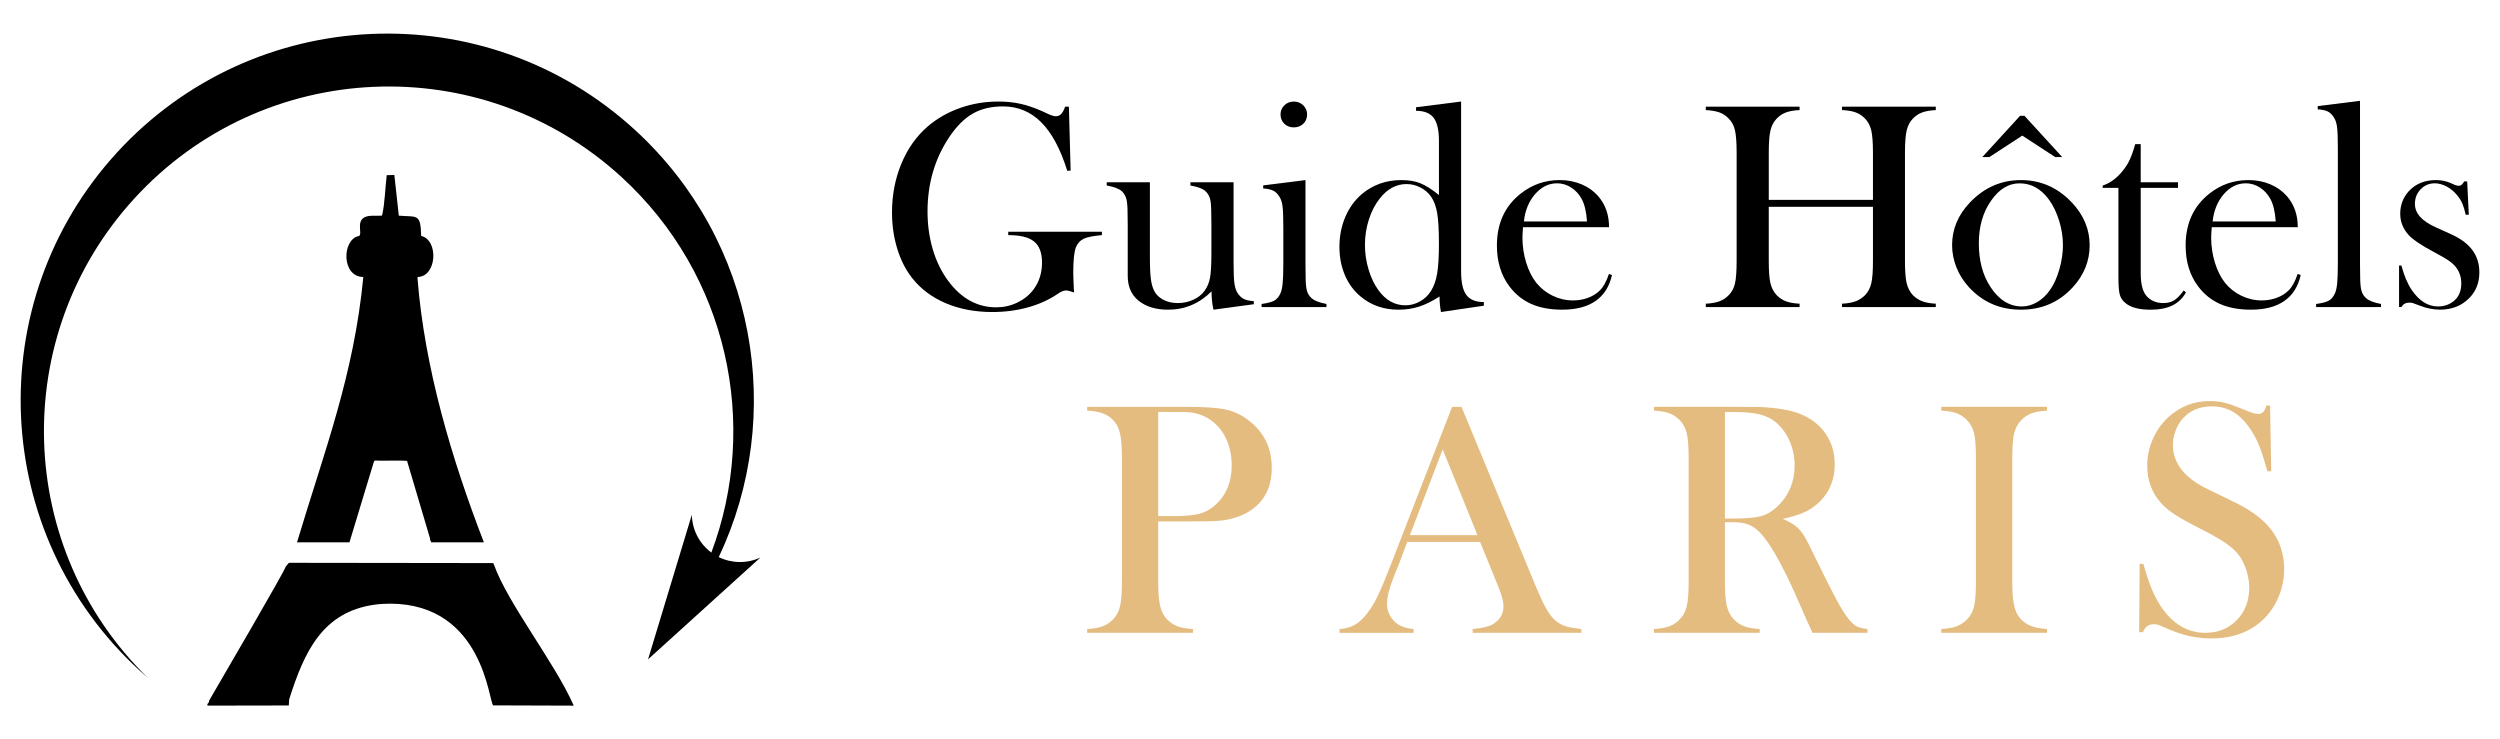
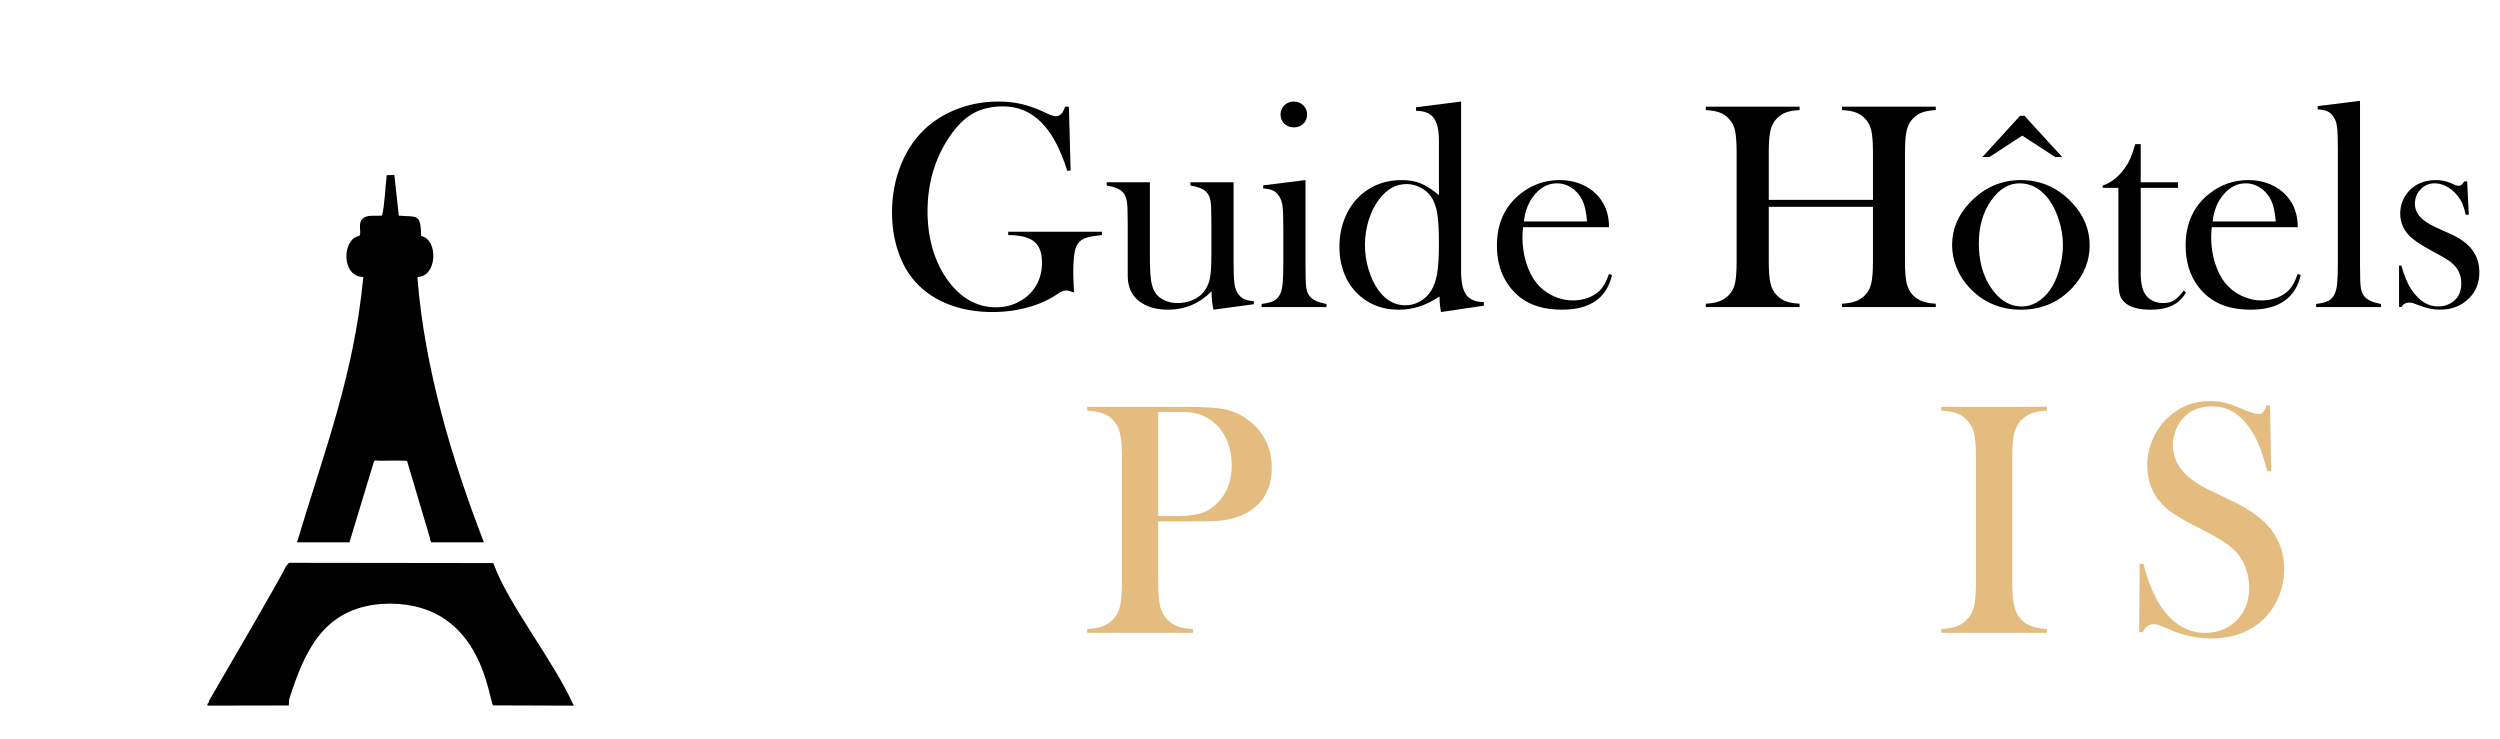
<svg xmlns="http://www.w3.org/2000/svg" version="1.1" id="Calque_1" x="0px" y="0px" width="186px" height="55px" viewBox="0 0 186 55" enable-background="new 0 0 186 55" xml:space="preserve">
  <g>
    <g>
      <g>
        <path d="M79.525,7.938l0.131,4.751l-0.252,0.021c-0.502-1.616-1.146-2.819-1.933-3.608c-0.786-0.791-1.737-1.186-2.851-1.186     c-0.866,0-1.611,0.176-2.233,0.529s-1.203,0.927-1.741,1.721c-1.093,1.623-1.638,3.479-1.638,5.568     c0,0.998,0.131,1.939,0.393,2.824s0.644,1.666,1.146,2.342c0.976,1.31,2.165,1.965,3.57,1.965c0.554,0,1.074-0.115,1.562-0.349     c0.489-0.233,0.89-0.553,1.202-0.961c0.43-0.567,0.645-1.241,0.645-2.021c0-0.721-0.194-1.24-0.585-1.561     c-0.39-0.32-1.031-0.481-1.928-0.481v-0.251h6.969v0.251c-0.641,0.058-1.091,0.147-1.349,0.268     c-0.259,0.12-0.45,0.326-0.574,0.617c-0.138,0.321-0.208,0.958-0.208,1.911c0,0.262,0.016,0.67,0.044,1.223l0.022,0.251     c-0.277-0.101-0.48-0.152-0.611-0.152c-0.16,0-0.364,0.083-0.611,0.251c-0.634,0.437-1.369,0.771-2.206,1.004     c-0.838,0.233-1.723,0.35-2.654,0.35c-1.281,0-2.437-0.218-3.467-0.654c-1.031-0.438-1.866-1.063-2.507-1.879     c-0.481-0.611-0.851-1.34-1.108-2.184s-0.388-1.74-0.388-2.687c0-1.303,0.233-2.515,0.699-3.637     c0.466-1.121,1.12-2.046,1.966-2.774c0.691-0.59,1.488-1.044,2.392-1.365c0.902-0.32,1.855-0.48,2.86-0.48     c0.583,0,1.124,0.055,1.622,0.164c0.499,0.109,1.029,0.288,1.589,0.535l0.646,0.295c0.159,0.066,0.305,0.099,0.436,0.099     c0.291,0,0.514-0.236,0.666-0.71H79.525z" />
        <path d="M90.28,23.041c-0.094-0.443-0.141-0.897-0.141-1.364c-0.911,0.91-1.988,1.364-3.232,1.364     c-0.911,0-1.644-0.223-2.195-0.666c-0.539-0.436-0.809-1.054-0.809-1.854v-3.796l-0.011-0.829c0-0.494-0.028-0.854-0.088-1.08     c-0.058-0.225-0.167-0.418-0.327-0.578c-0.211-0.196-0.589-0.342-1.136-0.436v-0.24h3.211v5.536c0,0.779,0.026,1.354,0.082,1.731     c0.054,0.375,0.154,0.682,0.3,0.922c0.158,0.248,0.388,0.443,0.686,0.585c0.298,0.141,0.632,0.212,1.002,0.212     c0.407,0,0.789-0.079,1.145-0.24c0.355-0.158,0.636-0.377,0.84-0.653c0.209-0.284,0.349-0.61,0.417-0.981     c0.071-0.371,0.105-0.982,0.105-1.833v-2.138l-0.011-0.807c0-0.494-0.028-0.854-0.084-1.08c-0.054-0.225-0.165-0.418-0.332-0.578     c-0.203-0.196-0.582-0.342-1.135-0.436v-0.24h3.211v5.922c0,0.748,0.019,1.275,0.06,1.576c0.039,0.301,0.118,0.548,0.233,0.736     c0.131,0.203,0.285,0.351,0.459,0.441c0.176,0.091,0.426,0.147,0.754,0.169v0.229L90.28,23.041z" />
        <path d="M93.982,13.791l3.146-0.393v6.289l0.011,0.828c0,0.494,0.028,0.853,0.088,1.082c0.058,0.229,0.169,0.419,0.339,0.571     c0.203,0.195,0.578,0.344,1.124,0.446v0.229h-4.828v-0.229c0.437-0.059,0.75-0.14,0.94-0.244     c0.188-0.105,0.343-0.285,0.458-0.538c0.08-0.167,0.138-0.419,0.17-0.755c0.032-0.338,0.049-0.824,0.049-1.461v-2.685     c0-0.746-0.02-1.27-0.056-1.57c-0.036-0.3-0.115-0.545-0.24-0.733c-0.124-0.203-0.271-0.35-0.447-0.439     c-0.174-0.091-0.427-0.147-0.754-0.168V13.791z M96.26,9.478c-0.285,0-0.521-0.091-0.707-0.273     c-0.187-0.182-0.281-0.411-0.281-0.688c0-0.269,0.095-0.496,0.285-0.682s0.427-0.279,0.703-0.279     c0.278,0,0.514,0.094,0.704,0.279c0.188,0.186,0.285,0.413,0.285,0.682c0,0.277-0.095,0.507-0.28,0.688     C96.782,9.387,96.546,9.478,96.26,9.478z" />
        <path d="M107.21,23.215c-0.073-0.363-0.109-0.749-0.109-1.157c-0.538,0.35-1.046,0.601-1.521,0.754     c-0.479,0.152-0.988,0.229-1.534,0.229c-1.104,0-2.05-0.332-2.834-0.994c-0.501-0.422-0.887-0.951-1.157-1.588     c-0.268-0.637-0.402-1.334-0.402-2.092c0-0.801,0.146-1.542,0.435-2.223c0.292-0.681,0.698-1.246,1.224-1.698     c0.827-0.698,1.813-1.048,2.954-1.048c0.553,0,1.025,0.08,1.418,0.24c0.392,0.16,0.851,0.451,1.373,0.873v-4.037     c0-0.791-0.131-1.36-0.395-1.709c-0.266-0.348-0.7-0.521-1.309-0.521V7.98l3.353-0.426v12.641c0,0.82,0.131,1.405,0.394,1.753     c0.262,0.35,0.694,0.525,1.299,0.525v0.271L107.21,23.215z M107.056,18.127c0-1.012-0.043-1.771-0.131-2.277     c-0.086-0.506-0.242-0.919-0.467-1.239c-0.195-0.276-0.459-0.499-0.788-0.666c-0.33-0.168-0.669-0.251-1.018-0.251     c-0.775,0-1.446,0.363-2.012,1.092c-0.341,0.438-0.608,0.957-0.801,1.562c-0.191,0.604-0.287,1.227-0.287,1.867     c0,0.626,0.09,1.239,0.271,1.841c0.181,0.602,0.427,1.115,0.739,1.545c0.544,0.742,1.21,1.114,2.001,1.114     c0.379,0,0.736-0.095,1.077-0.285c0.341-0.188,0.617-0.451,0.827-0.786c0.219-0.35,0.37-0.779,0.456-1.293     C107.013,19.836,107.056,19.096,107.056,18.127z" />
        <path d="M113.313,16.903c-0.027,0.357-0.043,0.616-0.043,0.775c0,0.634,0.093,1.253,0.276,1.856     c0.187,0.605,0.438,1.107,0.757,1.508c0.327,0.406,0.732,0.728,1.214,0.96c0.482,0.232,0.99,0.35,1.519,0.35     c0.393,0,0.763-0.065,1.116-0.196c0.352-0.131,0.643-0.313,0.876-0.546c0.262-0.255,0.486-0.661,0.675-1.224l0.229,0.076     c-0.19,0.852-0.596,1.494-1.219,1.928c-0.621,0.435-1.45,0.65-2.485,0.65c-0.895,0-1.662-0.143-2.303-0.426     c-0.64-0.284-1.185-0.721-1.628-1.312c-0.619-0.821-0.927-1.833-0.927-3.035c0-1.638,0.584-2.923,1.758-3.854     c0.851-0.678,1.823-1.016,2.916-1.016c0.582,0,1.12,0.104,1.615,0.311c0.494,0.208,0.914,0.508,1.257,0.901     c0.531,0.612,0.797,1.376,0.797,2.293H113.313z M118.074,16.478c-0.051-0.728-0.184-1.288-0.402-1.682     c-0.195-0.356-0.456-0.64-0.782-0.847c-0.325-0.207-0.675-0.311-1.043-0.311c-0.623,0-1.17,0.27-1.637,0.808     c-0.467,0.539-0.745,1.216-0.831,2.031H118.074z" />
        <path d="M131.596,14.872h7.752v-3.505c0-0.75-0.041-1.303-0.124-1.66c-0.084-0.357-0.24-0.652-0.465-0.885     c-0.204-0.211-0.435-0.364-0.694-0.459c-0.257-0.095-0.598-0.152-1.02-0.174V7.938h6.977v0.252     c-0.413,0.021-0.749,0.079-1.009,0.174c-0.259,0.095-0.49,0.248-0.694,0.459c-0.225,0.232-0.379,0.529-0.465,0.891     c-0.083,0.359-0.124,0.911-0.124,1.654v8.048c0,0.743,0.041,1.292,0.124,1.649c0.086,0.356,0.24,0.655,0.465,0.895     c0.204,0.204,0.436,0.356,0.694,0.453c0.26,0.099,0.596,0.159,1.009,0.182v0.25h-6.977v-0.25c0.422-0.022,0.763-0.083,1.02-0.182     c0.26-0.097,0.49-0.249,0.694-0.453c0.225-0.233,0.381-0.526,0.465-0.883c0.083-0.357,0.124-0.912,0.124-1.661v-4.029h-7.752     v4.029c0,0.743,0.04,1.294,0.124,1.655c0.084,0.36,0.24,0.655,0.465,0.889c0.197,0.204,0.424,0.356,0.684,0.453     c0.257,0.099,0.598,0.159,1.02,0.182v0.25h-6.977v-0.25c0.422-0.022,0.762-0.083,1.02-0.182c0.259-0.097,0.486-0.249,0.683-0.453     c0.233-0.233,0.391-0.526,0.47-0.883c0.079-0.357,0.12-0.912,0.12-1.661v-8.048c0-0.75-0.041-1.303-0.12-1.66     s-0.236-0.652-0.47-0.885c-0.196-0.211-0.426-0.364-0.688-0.459c-0.264-0.095-0.602-0.152-1.015-0.174V7.938h6.977v0.252     c-0.414,0.021-0.752,0.079-1.009,0.174c-0.26,0.095-0.491,0.248-0.694,0.459c-0.225,0.232-0.381,0.529-0.465,0.891     c-0.084,0.359-0.124,0.911-0.124,1.654V14.872z" />
        <path d="M145.236,18.236c0-1.18,0.437-2.232,1.311-3.156c1.063-1.121,2.333-1.682,3.812-1.682c1.478,0,2.744,0.561,3.8,1.682     c0.874,0.932,1.311,1.987,1.311,3.167c0,1.165-0.415,2.202-1.244,3.112c-1.02,1.12-2.31,1.682-3.866,1.682     c-1.56,0-2.852-0.562-3.878-1.682c-0.4-0.436-0.709-0.924-0.923-1.463S145.236,18.805,145.236,18.236z M147.225,18.11     c0,1.267,0.282,2.339,0.85,3.217c0.641,0.982,1.425,1.473,2.349,1.473c0.394,0,0.775-0.107,1.147-0.326     c0.371-0.219,0.692-0.523,0.96-0.917c0.285-0.406,0.514-0.918,0.689-1.531c0.174-0.615,0.262-1.209,0.262-1.784     c0-0.597-0.092-1.198-0.278-1.805c-0.187-0.607-0.436-1.13-0.748-1.565c-0.598-0.822-1.33-1.232-2.195-1.232     c-0.823,0-1.534,0.433-2.13,1.298C147.526,15.802,147.225,16.859,147.225,18.11z M150.457,10.089l-2.446,1.595h-0.525     l2.807-3.068h0.327l2.807,3.068h-0.522L150.457,10.089z" />
        <path d="M159.27,13.563h2.773v0.414h-2.773v6.355c0,0.764,0.131,1.311,0.392,1.638c0.138,0.183,0.319,0.325,0.544,0.427     c0.226,0.102,0.467,0.152,0.729,0.152c0.328,0,0.6-0.066,0.816-0.202c0.219-0.135,0.458-0.38,0.72-0.736l0.163,0.142     c-0.24,0.437-0.577,0.761-1.01,0.973c-0.435,0.211-0.975,0.316-1.623,0.316c-0.859,0-1.484-0.168-1.877-0.503     c-0.212-0.174-0.352-0.384-0.415-0.628c-0.066-0.244-0.099-0.682-0.099-1.314v-6.619h-1.17v-0.174     c0.474-0.154,0.91-0.448,1.313-0.885c0.239-0.27,0.435-0.537,0.582-0.803c0.146-0.266,0.285-0.61,0.418-1.032l0.109-0.36h0.407     V13.563z" />
        <path d="M164.554,16.903c-0.027,0.357-0.043,0.616-0.043,0.775c0,0.634,0.093,1.253,0.276,1.856     c0.187,0.605,0.438,1.107,0.757,1.508c0.327,0.406,0.732,0.728,1.214,0.96c0.482,0.232,0.99,0.35,1.519,0.35     c0.393,0,0.763-0.065,1.116-0.196c0.352-0.131,0.643-0.313,0.876-0.546c0.262-0.255,0.486-0.661,0.675-1.224l0.229,0.076     c-0.19,0.852-0.596,1.494-1.219,1.928c-0.621,0.435-1.45,0.65-2.485,0.65c-0.895,0-1.662-0.143-2.303-0.426     c-0.64-0.284-1.185-0.721-1.628-1.312c-0.619-0.821-0.927-1.833-0.927-3.035c0-1.638,0.584-2.923,1.758-3.854     c0.851-0.678,1.823-1.016,2.916-1.016c0.582,0,1.12,0.104,1.615,0.311c0.494,0.208,0.914,0.508,1.257,0.901     c0.531,0.612,0.797,1.376,0.797,2.293H164.554z M169.315,16.478c-0.051-0.728-0.184-1.288-0.402-1.682     c-0.195-0.356-0.456-0.64-0.782-0.847c-0.325-0.207-0.675-0.311-1.043-0.311c-0.623,0-1.17,0.27-1.637,0.808     c-0.467,0.539-0.745,1.216-0.831,2.031H169.315z" />
        <path d="M172.438,7.895l3.147-0.395v12.18l0.011,0.83c0,0.494,0.027,0.856,0.088,1.086c0.058,0.229,0.169,0.419,0.338,0.571     c0.204,0.197,0.578,0.346,1.125,0.448v0.229h-4.828v-0.229c0.437-0.059,0.749-0.14,0.94-0.245     c0.188-0.106,0.343-0.286,0.458-0.54c0.079-0.168,0.137-0.42,0.169-0.758s0.05-0.826,0.05-1.467v-8.561     c0-0.74-0.02-1.264-0.056-1.57c-0.037-0.305-0.116-0.552-0.24-0.74c-0.124-0.203-0.272-0.35-0.447-0.438     c-0.174-0.086-0.427-0.141-0.755-0.162V7.895z" />
        <path d="M178.49,22.844v-3.09h0.174c0.203,0.758,0.458,1.361,0.763,1.813c0.559,0.823,1.212,1.233,1.962,1.233     c0.456,0,0.853-0.138,1.187-0.414c0.364-0.307,0.544-0.739,0.544-1.3c0-0.459-0.131-0.859-0.392-1.201     c-0.146-0.182-0.328-0.35-0.551-0.502c-0.221-0.152-0.593-0.367-1.116-0.645c-0.914-0.487-1.524-0.896-1.829-1.223     c-0.437-0.467-0.655-1.006-0.655-1.617c0-0.654,0.219-1.219,0.655-1.692c0.504-0.538,1.17-0.808,1.999-0.808     c0.372,0,0.717,0.064,1.038,0.195l0.371,0.164c0.115,0.045,0.219,0.066,0.307,0.066c0.137,0,0.268-0.109,0.392-0.328h0.219     l0.12,2.479h-0.229c-0.079-0.351-0.165-0.63-0.255-0.841c-0.092-0.211-0.221-0.415-0.388-0.611     c-0.225-0.277-0.486-0.494-0.784-0.65s-0.591-0.234-0.881-0.234c-0.406,0-0.754,0.146-1.041,0.441s-0.43,0.658-0.43,1.088     c0,0.355,0.128,0.678,0.388,0.966c0.257,0.288,0.655,0.552,1.192,0.792l1.155,0.523c0.689,0.314,1.206,0.703,1.546,1.169     c0.343,0.466,0.513,1.016,0.513,1.649c0,0.766-0.247,1.397-0.741,1.899c-0.568,0.583-1.296,0.874-2.186,0.874     c-0.479,0-0.968-0.095-1.463-0.285c-0.321-0.123-0.514-0.194-0.578-0.212c-0.066-0.019-0.15-0.027-0.253-0.027     c-0.255,0-0.447,0.109-0.578,0.327H178.49z" />
      </g>
      <g>
        <path fill="#E4BC80" d="M86.17,38.792v4.421c0,0.838,0.047,1.461,0.142,1.866c0.094,0.407,0.27,0.741,0.522,1.005     c0.223,0.229,0.479,0.4,0.771,0.512c0.291,0.109,0.675,0.178,1.15,0.203v0.283h-7.87v-0.283c0.476-0.025,0.859-0.094,1.151-0.203     c0.291-0.111,0.548-0.283,0.77-0.512c0.263-0.264,0.439-0.596,0.529-0.998c0.091-0.403,0.136-1.026,0.136-1.873v-9.075     c0-0.707-0.03-1.251-0.093-1.633c-0.062-0.384-0.166-0.691-0.313-0.93c-0.214-0.33-0.484-0.574-0.813-0.734     c-0.327-0.159-0.755-0.255-1.281-0.289h-0.085v-0.283h7.427c1.298,0,2.253,0.066,2.87,0.197c0.614,0.131,1.178,0.395,1.688,0.788     c1.166,0.887,1.748,2.069,1.748,3.548c0,1.503-0.591,2.603-1.773,3.301c-0.614,0.361-1.362,0.578-2.24,0.653     c-0.281,0.023-0.953,0.036-2.021,0.036H86.17z M86.17,38.397h1.206c0.814,0,1.439-0.06,1.879-0.178     c0.438-0.119,0.831-0.338,1.176-0.659c0.806-0.73,1.208-1.703,1.208-2.92c0-0.673-0.117-1.292-0.352-1.853     c-0.233-0.563-0.569-1.02-1.004-1.373c-0.502-0.42-1.097-0.667-1.785-0.739c-0.19-0.018-0.621-0.025-1.293-0.025H86.17V38.397z" />
-         <path fill="#E4BC80" d="M117.659,47.082h-8.093v-0.283c0.73-0.066,1.24-0.19,1.527-0.37c0.51-0.319,0.765-0.763,0.765-1.33     c0-0.337-0.116-0.788-0.345-1.354l-0.21-0.518l-1.183-2.907h-5.42l-0.641,1.701l-0.309,0.763     c-0.368,0.903-0.555,1.612-0.555,2.131c0,0.305,0.069,0.587,0.204,0.851c0.137,0.262,0.319,0.476,0.548,0.641     c0.321,0.221,0.73,0.352,1.232,0.394v0.283h-5.519v-0.283c0.435-0.025,0.818-0.133,1.146-0.321     c0.327-0.188,0.648-0.492,0.959-0.91c0.264-0.338,0.521-0.771,0.771-1.3c0.251-0.529,0.58-1.324,0.992-2.385l4.507-11.614h0.702     l5.357,12.944c0.402,0.978,0.725,1.676,0.962,2.096c0.237,0.417,0.497,0.734,0.775,0.948c0.197,0.148,0.422,0.26,0.677,0.339     c0.255,0.077,0.637,0.146,1.146,0.203V47.082z M109.924,39.813l-2.588-6.379l-2.438,6.379H109.924z" />
-         <path fill="#E4BC80" d="M128.333,38.854v4.358c0,0.838,0.047,1.461,0.142,1.866c0.094,0.407,0.27,0.741,0.524,1.005     c0.221,0.229,0.478,0.4,0.77,0.512c0.291,0.109,0.675,0.178,1.152,0.203v0.283h-7.87v-0.283c0.476-0.025,0.858-0.094,1.15-0.203     c0.291-0.111,0.548-0.283,0.771-0.512c0.262-0.264,0.439-0.596,0.529-0.998c0.09-0.403,0.135-1.026,0.135-1.873v-9.075     c0-0.847-0.045-1.472-0.135-1.873c-0.09-0.402-0.268-0.736-0.529-0.998c-0.223-0.237-0.481-0.411-0.777-0.519     c-0.296-0.106-0.677-0.171-1.144-0.196v-0.283h5.936c0.994,0,1.647,0.004,1.958,0.013c1.272,0.058,2.271,0.229,2.994,0.517     c0.813,0.33,1.442,0.82,1.89,1.472c0.448,0.653,0.673,1.411,0.673,2.272c0,1.281-0.486,2.308-1.455,3.08     c-0.295,0.229-0.621,0.418-0.979,0.566c-0.357,0.147-0.835,0.286-1.436,0.419c0.493,0.206,0.859,0.418,1.097,0.641     c0.188,0.172,0.36,0.388,0.517,0.647c0.156,0.257,0.39,0.715,0.703,1.373c0.73,1.501,1.283,2.601,1.655,3.294     c0.375,0.694,0.688,1.198,0.942,1.509c0.206,0.255,0.405,0.433,0.598,0.531c0.193,0.099,0.459,0.162,0.795,0.196v0.283h-4.089     c-0.206-0.452-0.337-0.739-0.395-0.863l-0.861-1.958c-0.519-1.174-1.039-2.213-1.565-3.116c-0.525-0.896-1.005-1.506-1.439-1.834     c-0.223-0.165-0.461-0.283-0.716-0.352c-0.255-0.07-0.565-0.104-0.936-0.104H128.333z M128.333,38.582h0.469     c1.018,0,1.746-0.058,2.186-0.171c0.438-0.116,0.853-0.354,1.238-0.716c0.863-0.82,1.294-1.838,1.294-3.055     c0-0.649-0.125-1.258-0.375-1.829c-0.251-0.57-0.598-1.039-1.041-1.41c-0.346-0.278-0.757-0.473-1.232-0.584     c-0.478-0.111-1.154-0.167-2.032-0.167h-0.506V38.582z" />
        <path fill="#E4BC80" d="M152.297,30.269v0.283c-0.467,0.025-0.849,0.09-1.14,0.196c-0.291,0.107-0.551,0.281-0.782,0.519     c-0.319,0.328-0.516,0.784-0.591,1.367c-0.05,0.435-0.073,0.936-0.073,1.504v9.075c0,0.682,0.032,1.222,0.099,1.615     c0.064,0.395,0.172,0.709,0.319,0.947c0.214,0.33,0.488,0.574,0.825,0.732c0.338,0.161,0.786,0.257,1.343,0.291v0.283h-7.87     v-0.283c0.476-0.025,0.861-0.094,1.152-0.203c0.291-0.111,0.546-0.283,0.769-0.512c0.264-0.264,0.439-0.596,0.529-0.998     c0.09-0.403,0.135-1.026,0.135-1.873v-9.075c0-0.847-0.045-1.472-0.135-1.873c-0.09-0.402-0.266-0.736-0.529-0.998     c-0.223-0.237-0.479-0.411-0.775-0.519c-0.295-0.106-0.679-0.171-1.146-0.196v-0.283H152.297z" />
        <path fill="#E4BC80" d="M159.153,47.033l0.037-5.088l0.282,0.013c0.345,1.294,0.756,2.313,1.231,3.059     c0.896,1.378,2.021,2.065,3.376,2.065c0.945,0,1.725-0.317,2.34-0.949c0.616-0.632,0.923-1.433,0.923-2.401     c0-0.42-0.066-0.846-0.201-1.28c-0.138-0.436-0.319-0.811-0.549-1.121c-0.237-0.321-0.574-0.63-1.004-0.925     c-0.431-0.296-1.091-0.669-1.978-1.12c-0.779-0.395-1.377-0.727-1.791-0.999c-0.415-0.27-0.75-0.546-1.005-0.824     c-0.706-0.771-1.06-1.712-1.06-2.821c0-0.681,0.139-1.339,0.413-1.971c0.276-0.632,0.66-1.174,1.152-1.626     c0.87-0.803,1.9-1.206,3.091-1.206c0.386,0,0.743,0.039,1.071,0.116c0.33,0.079,0.77,0.233,1.317,0.462     c0.411,0.165,0.689,0.271,0.838,0.315c0.147,0.045,0.28,0.066,0.394,0.066c0.289,0,0.482-0.208,0.581-0.628h0.282l0.086,4.891     h-0.282c-0.221-0.779-0.412-1.377-0.572-1.793c-0.161-0.413-0.352-0.799-0.572-1.15c-0.4-0.641-0.844-1.116-1.328-1.425     c-0.483-0.306-1.041-0.46-1.671-0.46c-0.919,0-1.645,0.313-2.176,0.936c-0.223,0.255-0.396,0.555-0.523,0.9     c-0.128,0.347-0.19,0.691-0.19,1.036c0,1.373,0.881,2.479,2.644,3.316l1.735,0.84c1.337,0.632,2.298,1.33,2.89,2.095     c0.673,0.854,1.009,1.849,1.009,2.984c0,0.754-0.152,1.474-0.456,2.163c-0.427,0.957-1.067,1.696-1.922,2.217     s-1.859,0.78-3.018,0.78c-1.059,0-2.078-0.208-3.055-0.628c-0.508-0.221-0.813-0.35-0.911-0.381     c-0.099-0.035-0.21-0.05-0.334-0.05c-0.394,0-0.664,0.197-0.812,0.592H159.153z" />
      </g>
    </g>
    <g>
      <path fill-rule="evenodd" clip-rule="evenodd" d="M30.285,34.291l1.703,5.744l0.01,0.144c0.008,0.009,0.022,0.011,0.025,0.03    c0.003,0.02,0.019,0.026,0.023,0.032c0.031,0.07,0.022,0.051,0.037,0.111l3.919-0.002c-2.388-6.177-4.408-12.947-4.937-19.617    l0.008-0.126c1.435-0.021,1.579-2.744,0.263-3.055c-0.045-1.691-0.285-1.395-1.664-1.506c-0.108-1.01-0.227-2.02-0.332-3.027    l-0.566,0.014c-0.119,0.957-0.138,2.115-0.35,3.008c-0.238,0.021-0.482,0.01-0.721,0.01c-1.479,0.01-0.645,1.363-1.002,1.51    c-1.257,0.235-1.324,3.027,0.331,3.049c-0.703,7.293-2.856,12.816-4.934,19.741H26l1.813-5.985    c0.065-0.15,0.082-0.094,0.543-0.089C28.871,34.282,29.888,34.241,30.285,34.291L30.285,34.291z M36.696,41.893l-15.157-0.02    c-0.167,0.074-0.034,0-0.143,0.117c-0.08,0.085,0.003,0.039-0.129,0.144c-0.036,0.28-4.783,8.39-5.708,9.991    c-0.011,0.133-0.046,0.183-0.131,0.252c0.031,0.18-0.078,0.084,0.097,0.121l5.963-0.011l0.025-0.449    c1.132-3.589,2.506-6.506,6.344-7.048c0.383-0.055,0.775-0.074,1.168-0.078c6.968,0.023,7.335,7.373,7.672,7.568l5.991,0.02    c-1.417-3.209-4.902-7.595-5.934-10.479L36.696,41.893L36.696,41.893z" />
-       <path fill-rule="evenodd" clip-rule="evenodd" d="M10.001,14.762c9.565-10.445,25.788-11.16,36.234-1.596    c7.956,7.285,10.265,18.433,6.69,27.945c-0.891-0.659-1.431-1.696-1.451-2.816l-3.259,10.76l8.359-7.576    c-0.99,0.462-2.129,0.445-3.098-0.03c4.988-10.531,2.802-23.507-6.241-31.788C36.125-0.514,18.871,0.246,8.697,11.357    c-10.173,11.11-9.414,28.363,1.697,38.537c0.205,0.188,0.411,0.371,0.619,0.551C1.127,40.819,0.617,25.012,10.001,14.762    L10.001,14.762z" />
    </g>
  </g>
</svg>